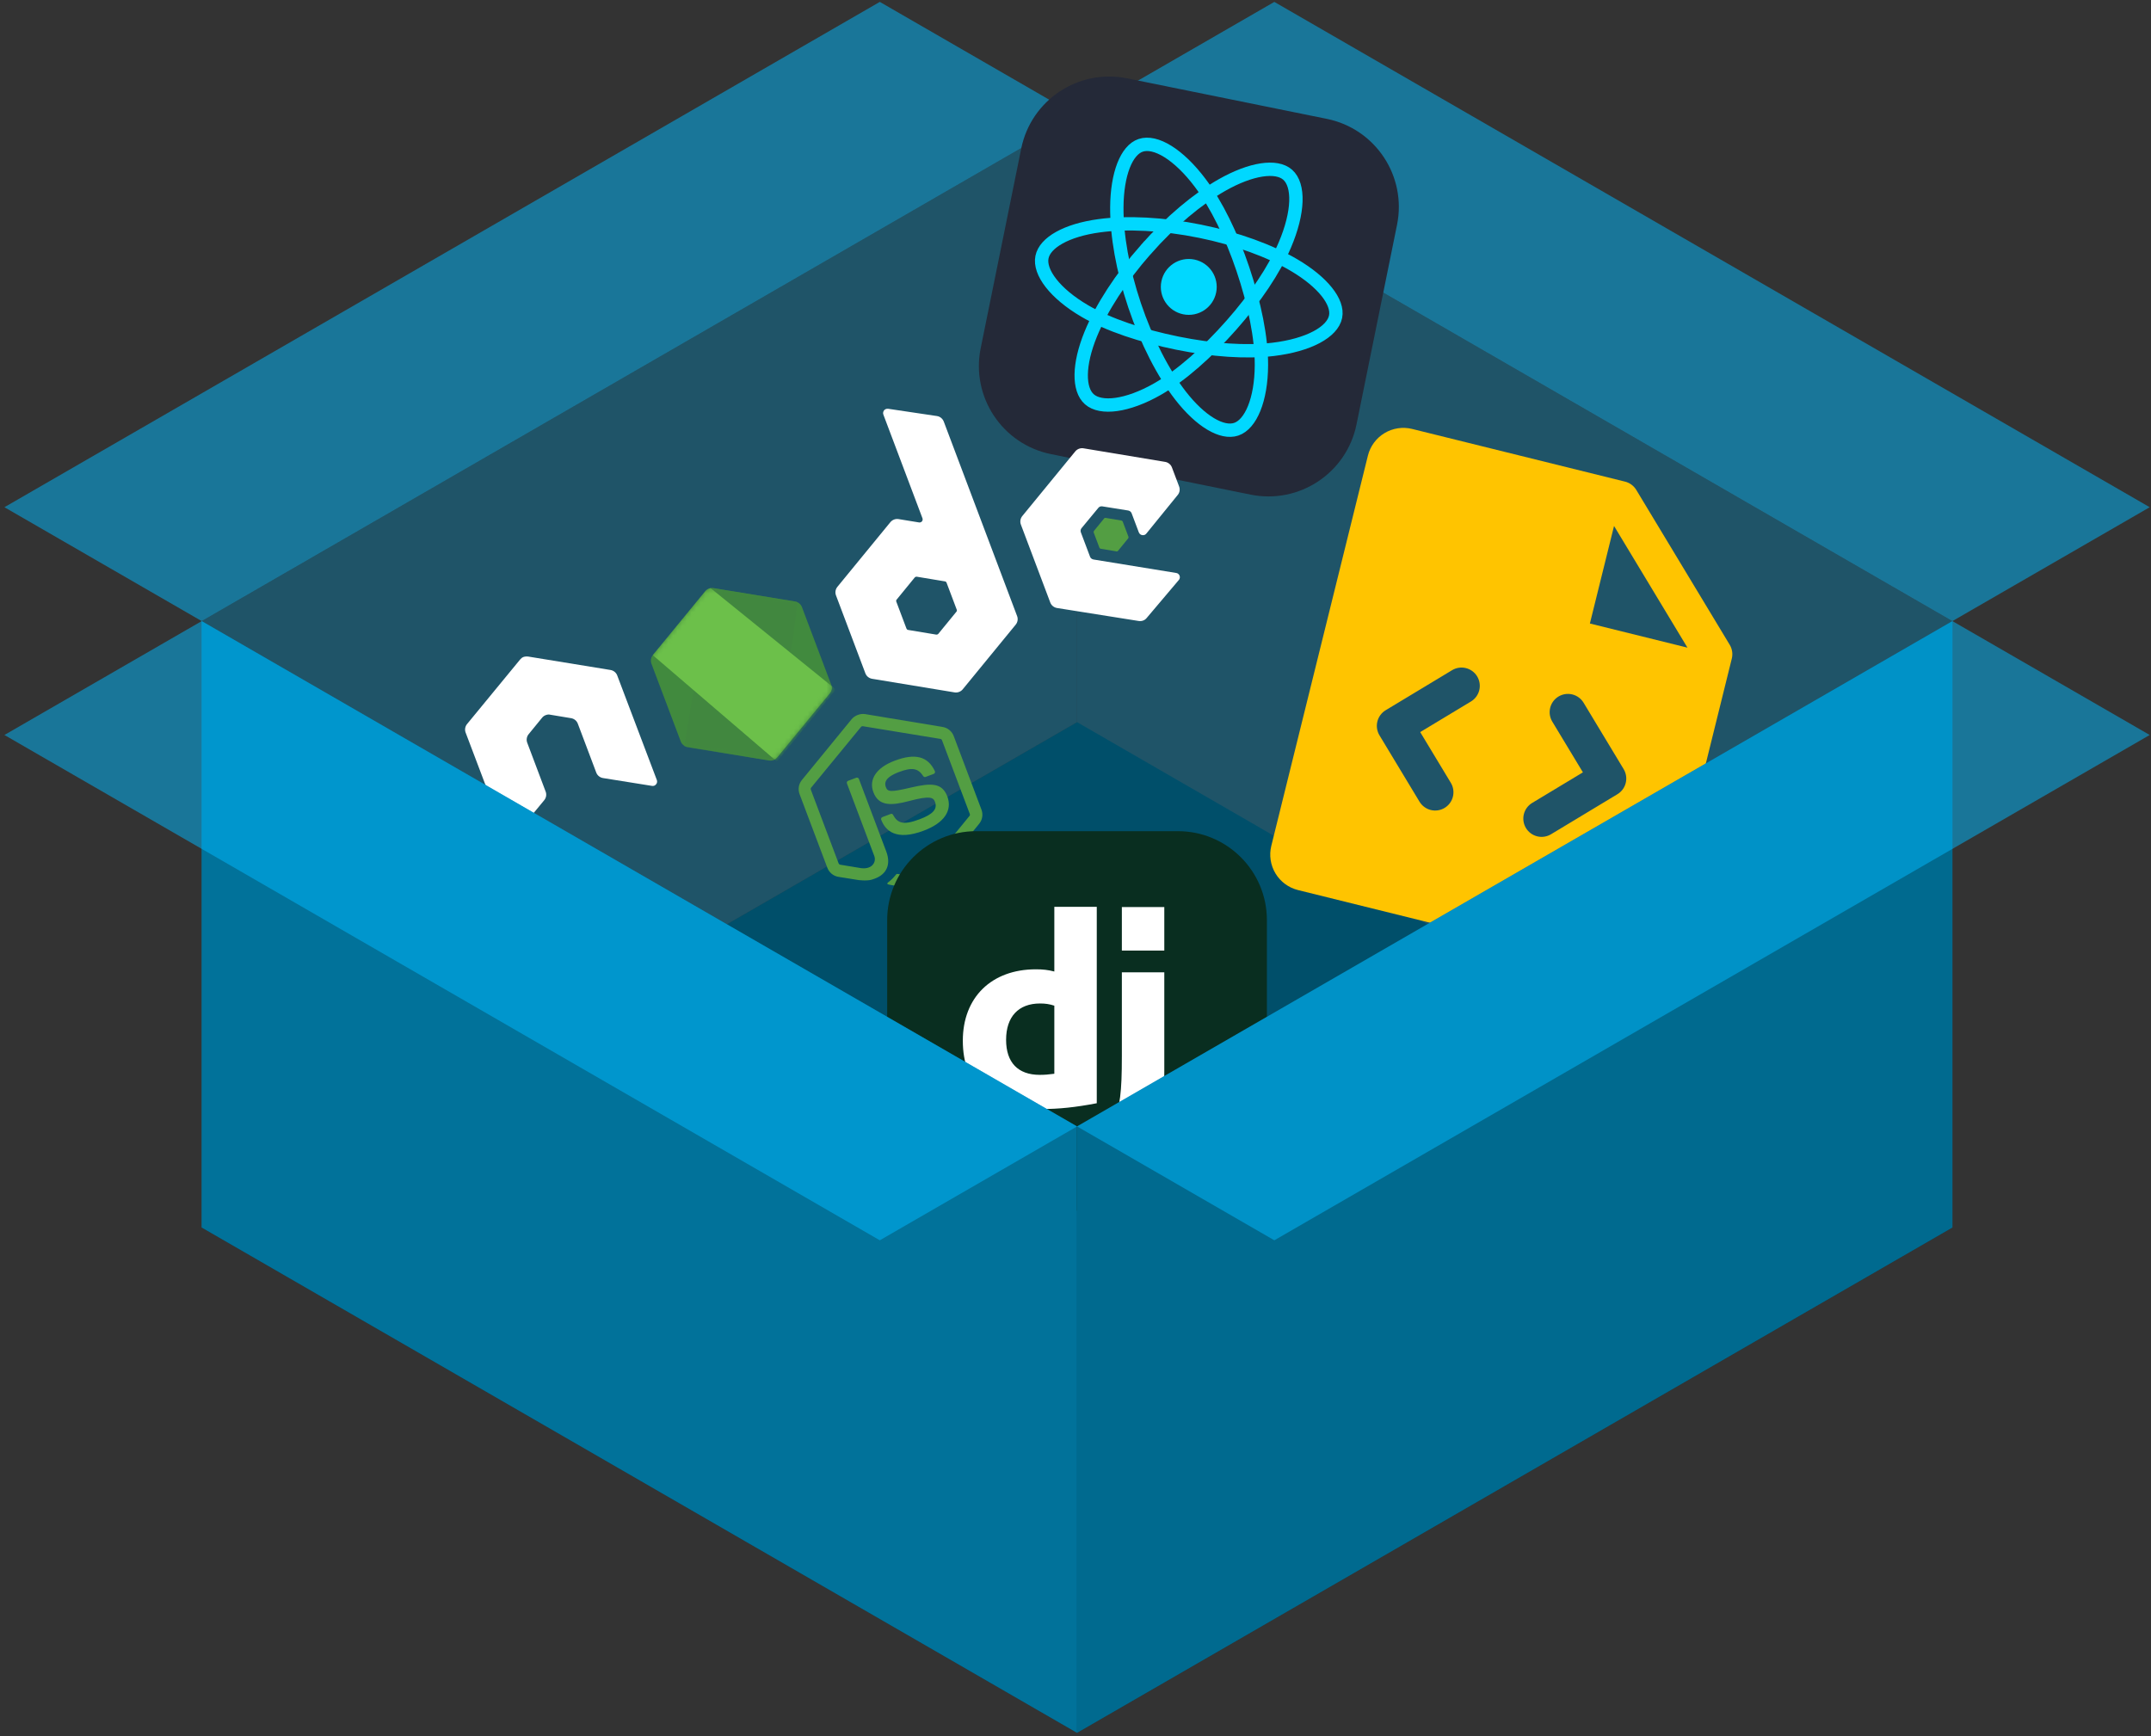
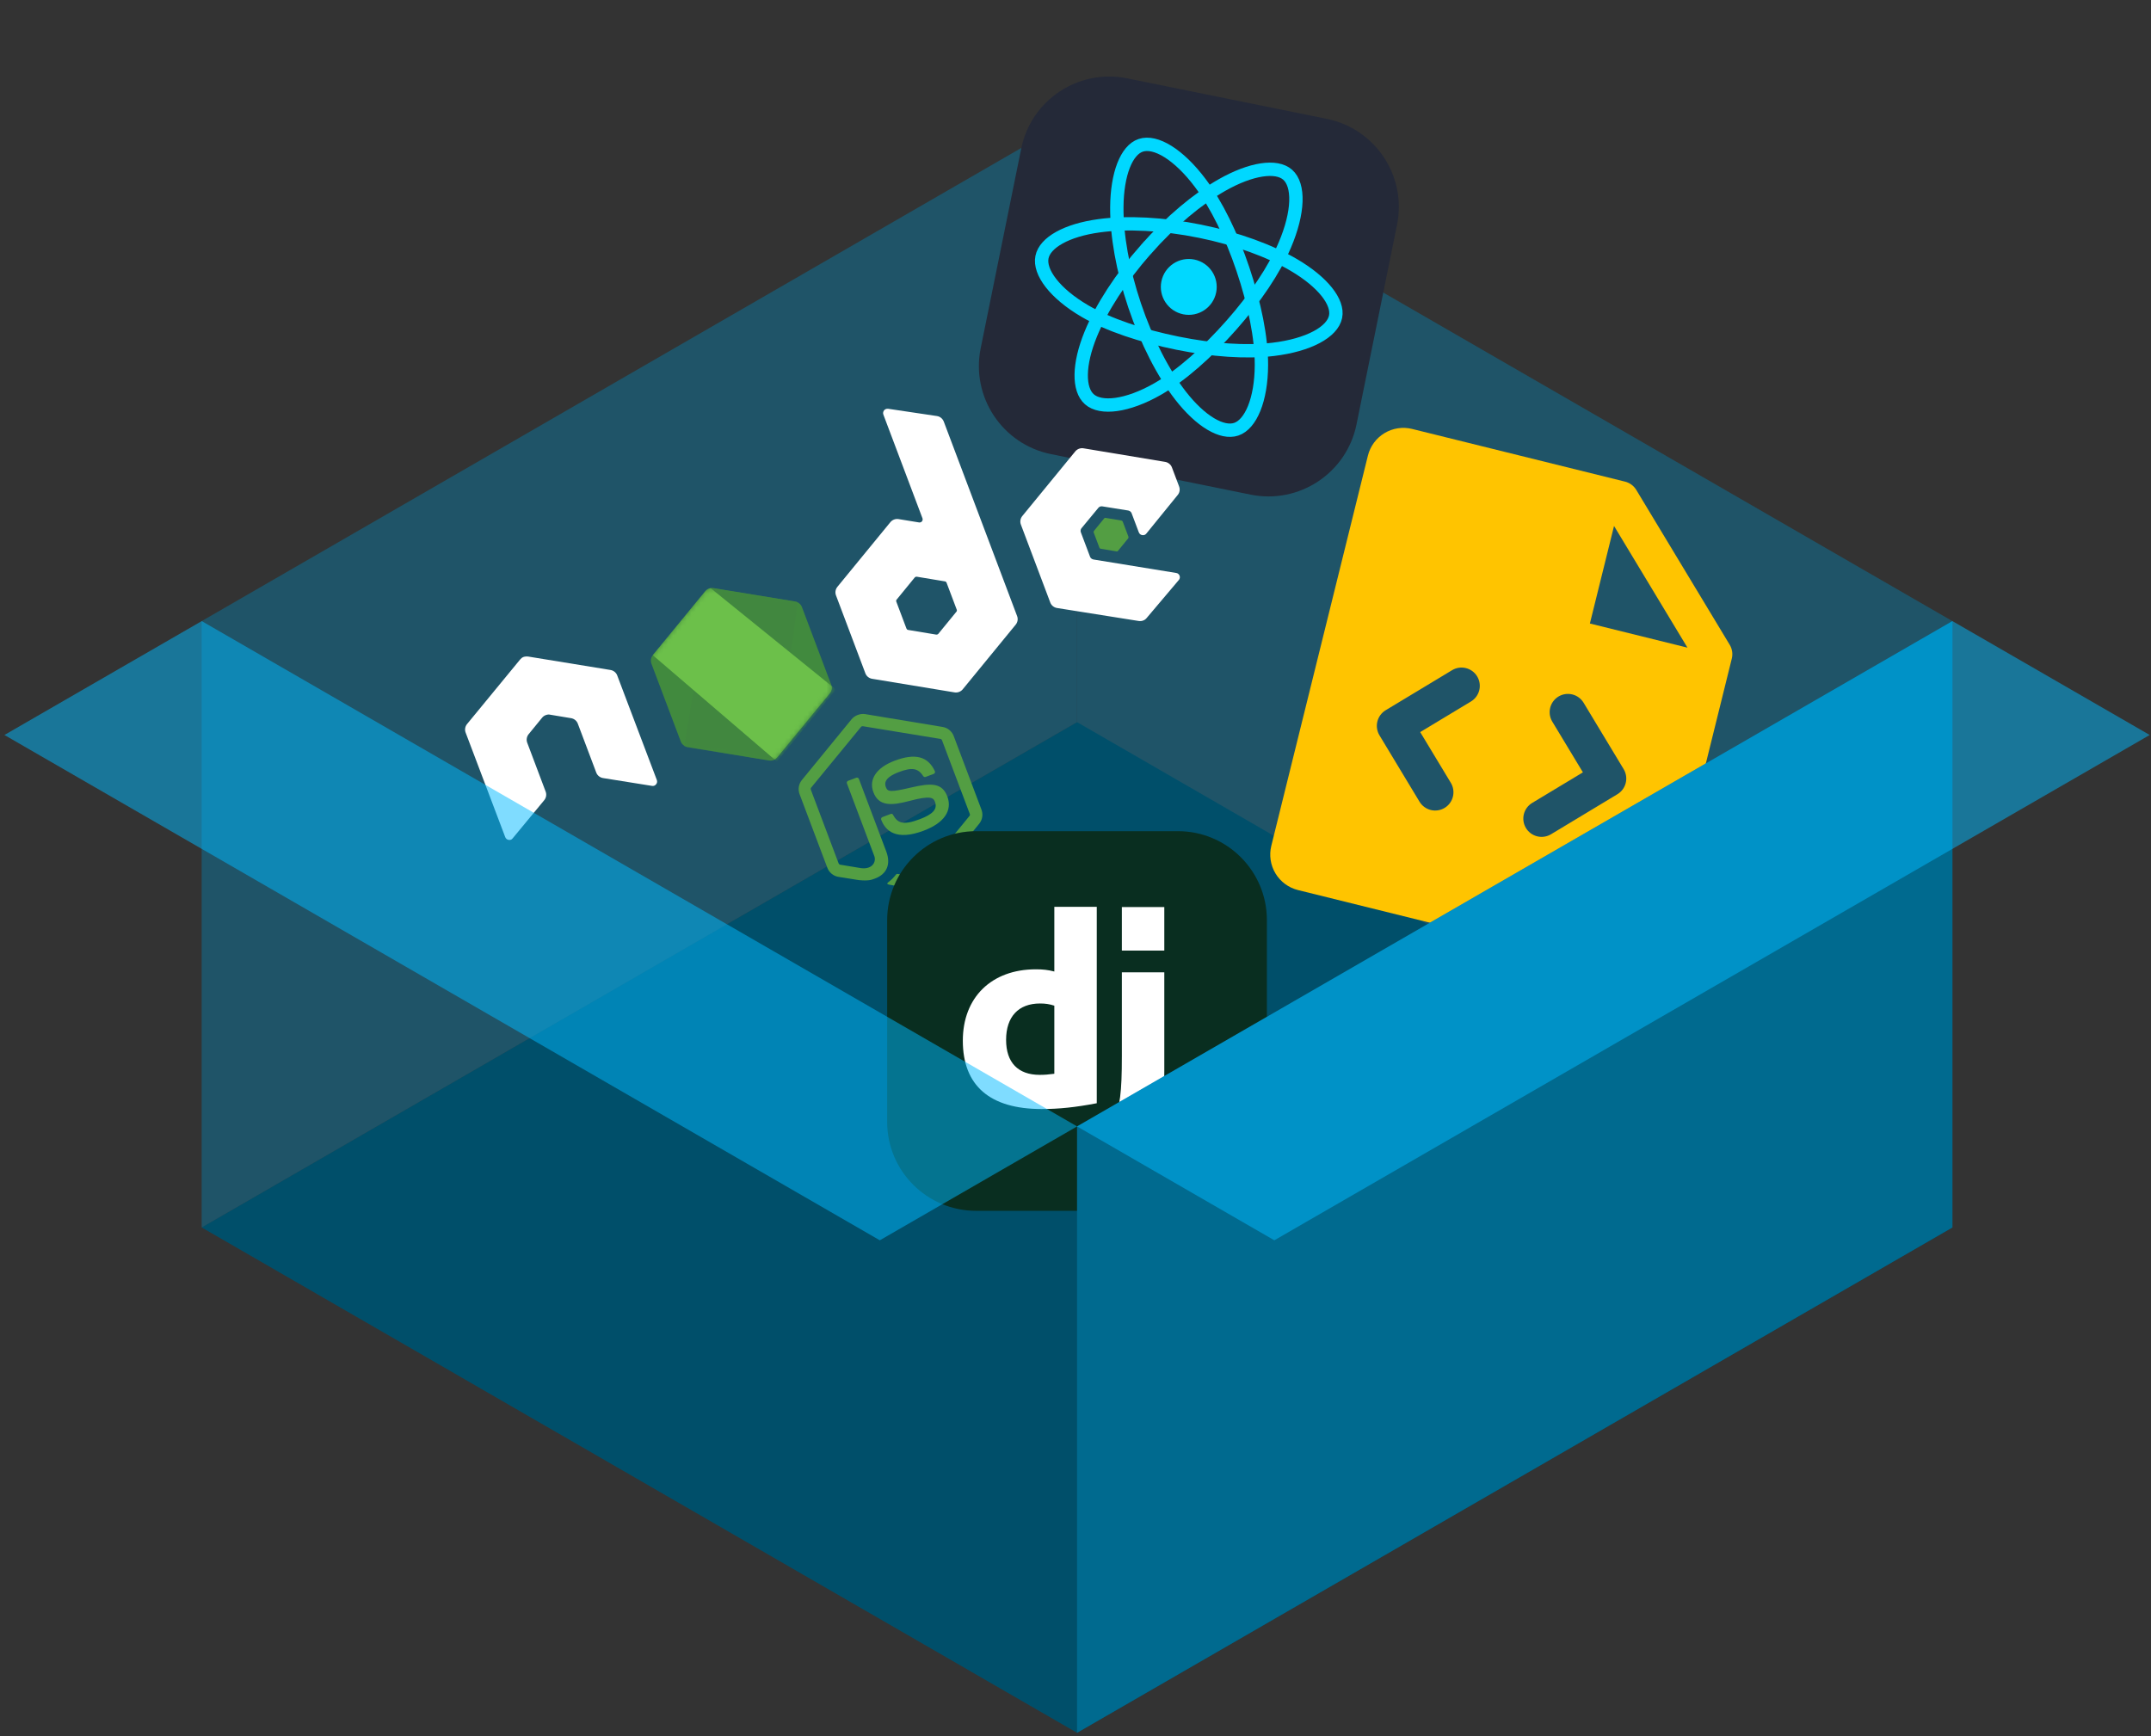
<svg xmlns="http://www.w3.org/2000/svg" width="462" height="373" viewBox="0 0 462 373" fill="none">
  <rect x="0" y="0" width="462" height="373" fill="#333333" stroke="none" />
  <rect width="217.102" height="217.124" transform="matrix(0.866 0.5 -0.866 0.5 231.351 155.123)" fill="#004F6A" />
  <rect width="217.102" height="130.261" transform="matrix(0.866 0.5 -2.20305e-08 1 231.331 24.873)" fill="#0085B6" fill-opacity="0.4" />
-   <path d="M273.705 0.409L461.721 108.959L419.346 133.424L231.331 24.873L273.705 0.409Z" fill="#00BBFF" fill-opacity="0.5" />
-   <path d="M0.951 108.959L188.967 0.408L231.341 24.873L43.325 133.424L0.951 108.959Z" fill="#00BBFF" fill-opacity="0.5" />
  <rect width="217.102" height="130.261" transform="matrix(0.866 -0.5 2.20305e-08 1 43.315 133.424)" fill="#0085B6" fill-opacity="0.4" />
  <g clip-path="url(#clip0_2382_14691)">
    <path d="M371.515 138.513L351.447 105.243C351.18 104.802 350.829 104.417 350.414 104.112C349.999 103.806 349.527 103.585 349.027 103.461L303.308 92.146C301.287 91.645 299.151 91.969 297.368 93.044C295.585 94.119 294.303 95.859 293.803 97.879L273.057 181.697C272.557 183.718 272.88 185.855 273.955 187.637C275.03 189.42 276.77 190.703 278.791 191.203L347.369 208.176C349.39 208.677 351.527 208.354 353.309 207.278C355.092 206.203 356.374 204.464 356.875 202.443L371.962 141.484C372.086 140.984 372.111 140.464 372.034 139.954C371.957 139.444 371.781 138.955 371.515 138.513ZM311.614 168.163C311.88 168.605 312.057 169.094 312.134 169.604C312.211 170.114 312.187 170.634 312.063 171.135C311.939 171.636 311.718 172.107 311.412 172.522C311.106 172.937 310.721 173.288 310.279 173.554C309.838 173.821 309.348 173.997 308.838 174.074C308.328 174.151 307.808 174.127 307.307 174.004C306.807 173.88 306.336 173.658 305.921 173.352C305.505 173.046 305.155 172.661 304.888 172.22L296.288 157.961C296.021 157.52 295.844 157.03 295.767 156.52C295.689 156.01 295.713 155.49 295.837 154.989C295.961 154.488 296.183 154.017 296.489 153.602C296.795 153.187 297.18 152.836 297.622 152.57L311.881 143.97C312.772 143.432 313.841 143.27 314.852 143.52C315.863 143.77 316.734 144.412 317.272 145.304C317.809 146.196 317.971 147.265 317.721 148.276C317.471 149.287 316.829 150.157 315.937 150.695L305.036 157.266L311.614 168.163ZM347.397 170.611L333.139 179.212C332.247 179.75 331.178 179.912 330.167 179.661C329.156 179.411 328.286 178.77 327.748 177.878C327.21 176.986 327.048 175.917 327.298 174.906C327.549 173.895 328.19 173.025 329.082 172.487L339.983 165.915L333.406 155.018C332.868 154.127 332.706 153.058 332.956 152.047C333.206 151.036 333.848 150.165 334.74 149.627C335.632 149.089 336.701 148.928 337.712 149.178C338.723 149.428 339.593 150.07 340.131 150.962L348.732 165.22C348.998 165.662 349.175 166.152 349.253 166.662C349.33 167.171 349.306 167.692 349.182 168.192C349.058 168.693 348.837 169.164 348.53 169.579C348.224 169.994 347.839 170.345 347.397 170.611ZM341.483 133.941L346.669 112.986L362.437 139.127L341.483 133.941Z" fill="#FFC400" />
  </g>
  <g clip-path="url(#clip1_2382_14691)">
    <path d="M284.982 25.535L242.101 16.831C231.653 14.71 221.463 21.461 219.342 31.909L210.638 74.79C208.517 85.239 215.268 95.428 225.716 97.549L268.597 106.253C279.046 108.374 289.235 101.623 291.356 91.175L300.06 48.294C302.181 37.846 295.43 27.656 284.982 25.535Z" fill="#242938" />
    <path d="M254.136 67.518C257.385 68.177 260.553 66.078 261.212 62.829C261.872 59.581 259.773 56.413 256.524 55.753C253.275 55.094 250.107 57.193 249.448 60.441C248.788 63.69 250.887 66.858 254.136 67.518Z" fill="#00D8FF" />
    <path d="M257.759 49.675C265.657 51.278 272.764 53.901 277.909 56.929C284.109 60.576 287.501 64.886 286.861 68.035C286.195 71.317 281.102 74.131 273.463 75.049C267.688 75.744 260.377 75.234 252.88 73.712C245.194 72.152 238.093 69.796 233 66.815C226.557 63.044 223.147 58.455 223.801 55.235C224.435 52.111 229.048 49.454 236.085 48.497C242.03 47.688 249.783 48.056 257.758 49.675L257.759 49.675Z" stroke="#00D8FF" stroke-width="2.867" />
    <path d="M246.128 53.577C251.463 47.536 257.284 42.69 262.478 39.745C268.734 36.197 274.163 35.412 276.571 37.538C279.082 39.755 278.975 45.573 275.954 52.649C273.672 57.999 269.577 64.077 264.513 69.811C259.322 75.691 253.734 80.665 248.608 83.586C242.122 87.283 236.442 87.945 233.98 85.77C231.59 83.661 231.594 78.337 234.28 71.763C236.55 66.208 240.742 59.676 246.127 53.576L246.128 53.577Z" stroke="#00D8FF" stroke-width="2.867" />
    <path d="M243.695 65.604C241.126 57.967 239.836 50.502 239.877 44.532C239.928 37.339 241.959 32.244 245.005 31.219C248.179 30.151 253.166 33.15 257.788 39.301C261.282 43.951 264.504 50.533 266.943 57.784C269.444 65.218 270.962 72.543 270.934 78.443C270.897 85.909 268.634 91.159 265.521 92.206C262.499 93.223 257.888 90.562 253.535 84.951C249.856 80.211 246.29 73.317 243.695 65.604Z" stroke="#00D8FF" stroke-width="2.867" />
  </g>
  <g clip-path="url(#clip2_2382_14691)">
    <path d="M198.293 190.892C197.779 191.086 197.248 191.129 196.712 191.058L191.133 190.069C190.305 189.95 190.596 189.684 190.776 189.537C191.585 188.88 191.73 188.747 192.483 187.837C192.56 187.729 192.711 187.712 192.839 187.742L197.123 188.515C197.286 188.531 197.457 188.467 197.534 188.36L208.225 175.287C208.336 175.167 208.353 175.004 208.288 174.832L202.332 159.032C202.267 158.861 202.147 158.75 201.984 158.733L185.337 156.006C185.174 155.988 185.003 156.053 184.926 156.16L174.222 169.199C174.111 169.319 174.107 169.516 174.159 169.653L180.115 185.453C180.167 185.591 180.3 185.736 180.463 185.753L185.013 186.504C187.423 186.769 188.239 185.092 187.786 183.892L181.907 168.298C181.83 168.092 181.924 167.822 182.164 167.731L183.911 167.073C184.117 166.995 184.387 167.089 184.478 167.329L190.357 182.923C191.378 185.631 190.498 187.763 187.928 188.732C187.139 189.029 186.523 189.262 184.451 189.064L180.078 188.364C178.993 188.186 178.083 187.433 177.695 186.405L171.738 170.605C171.351 169.577 171.537 168.41 172.235 167.56L182.925 154.488C183.601 153.685 184.766 153.245 185.804 153.402L202.464 156.164C203.549 156.342 204.459 157.095 204.847 158.123L210.803 173.923C211.191 174.951 211.004 176.118 210.307 176.968L199.617 190.041C199.248 190.414 198.773 190.711 198.293 190.892ZM198.413 178.438C192.416 180.699 190.148 178.422 189.269 176.092C189.192 175.886 189.286 175.616 189.526 175.525L191.308 174.853C191.513 174.776 191.736 174.848 191.814 175.054C192.773 176.767 193.897 177.361 197.53 175.991C200.409 174.906 201.398 173.79 200.816 172.247C200.48 171.356 199.892 170.835 195.234 172.081C191.356 173.113 188.715 173.169 187.591 170.187C186.545 167.411 188.255 164.887 192.162 163.414C196.549 161.76 199.277 162.454 200.792 165.641C200.831 165.744 200.835 165.86 200.805 165.988C200.762 166.083 200.685 166.19 200.583 166.229L198.8 166.901C198.629 166.965 198.406 166.893 198.307 166.734C197.185 165.005 195.89 164.788 193.08 165.847C189.927 167.036 189.963 168.275 190.273 169.098C190.648 170.092 191.21 170.232 195.666 169.178C200.089 168.138 202.374 168.176 203.485 171.124C204.588 174.153 202.766 176.797 198.413 178.438Z" fill="#539E43" />
    <path d="M132.567 145.093C132.335 144.476 131.772 144.022 131.107 143.921L113.423 141.036C113.131 140.99 112.831 141.024 112.544 141.093L112.407 141.145C112.133 141.248 111.897 141.455 111.709 141.682L100.33 155.524C99.897 156.039 99.775 156.751 100.007 157.368L108.518 179.838C108.634 180.146 108.922 180.39 109.247 180.424C109.586 180.492 109.929 180.363 110.104 180.101L116.881 171.91C117.313 171.395 117.436 170.683 117.203 170.066L113.237 159.544C113.004 158.927 113.127 158.215 113.559 157.7L116.425 154.192C116.635 153.917 116.917 153.732 117.226 153.616C117.534 153.5 117.869 153.452 118.173 153.533L122.642 154.276C123.307 154.377 123.869 154.831 124.101 155.448L128.068 165.97C128.301 166.587 128.863 167.04 129.528 167.142L140.025 168.821C140.19 168.855 140.362 168.841 140.519 168.782C140.677 168.722 140.815 168.62 140.916 168.485C141.139 168.245 141.194 167.872 141.078 167.563L132.567 145.093ZM190.749 87.811C190.423 87.777 190.081 87.906 189.892 88.134C189.683 88.409 189.615 88.747 189.731 89.056L198.13 111.334C198.207 111.539 198.182 111.783 198.028 111.998C197.861 112.178 197.655 112.256 197.411 112.231L192.99 111.51C192.666 111.459 192.335 111.493 192.029 111.608C191.722 111.724 191.451 111.917 191.242 112.169L179.875 126.044C179.443 126.559 179.32 127.271 179.553 127.888L185.871 144.648C186.104 145.265 186.666 145.718 187.331 145.82L205.028 148.739C205.352 148.79 205.683 148.756 205.99 148.64C206.296 148.525 206.567 148.332 206.777 148.08L218.143 134.204C218.575 133.689 218.698 132.977 218.465 132.36L202.715 90.581C202.469 89.929 201.907 89.476 201.242 89.374L190.749 87.811ZM205.486 130.951C205.551 131.122 205.534 131.285 205.423 131.405L201.538 136.158C201.482 136.218 201.412 136.264 201.335 136.293C201.258 136.323 201.175 136.334 201.093 136.326L195.038 135.32C194.875 135.304 194.742 135.158 194.69 135.021L192.519 129.263C192.454 129.092 192.471 128.929 192.583 128.809L196.467 124.056C196.524 123.996 196.593 123.949 196.67 123.92C196.748 123.891 196.83 123.88 196.913 123.888L202.968 124.894C203.131 124.91 203.264 125.056 203.315 125.193L205.486 130.951ZM252.96 106.321C253.393 105.805 253.481 105.106 253.249 104.489L251.711 100.411C251.479 99.794 250.916 99.341 250.286 99.226L232.704 96.303C232.38 96.252 232.049 96.286 231.743 96.401C231.436 96.517 231.165 96.71 230.956 96.962L219.589 110.837C219.157 111.353 219.034 112.064 219.267 112.681L225.585 129.441C225.818 130.058 226.38 130.511 227.045 130.613L244.575 133.399C245.24 133.501 245.891 133.255 246.289 132.753L253.194 124.592C253.416 124.351 253.472 123.978 253.355 123.67C253.239 123.361 252.951 123.117 252.625 123.084L234.859 120.191C234.52 120.123 234.245 119.913 234.129 119.605L232.152 114.361C232.036 114.053 232.091 113.68 232.314 113.439L235.89 109.116C235.992 108.981 236.129 108.879 236.287 108.819C236.445 108.76 236.616 108.746 236.781 108.78L242.322 109.666C242.661 109.734 242.935 109.944 243.051 110.252L244.602 114.365C244.718 114.674 245.006 114.917 245.332 114.951C245.497 114.985 245.668 114.971 245.826 114.912C245.983 114.852 246.121 114.749 246.223 114.615L252.96 106.321Z" fill="white" />
    <path d="M237.138 111.385C237.176 111.333 237.229 111.292 237.29 111.269C237.351 111.246 237.417 111.242 237.48 111.256L240.864 111.82C240.993 111.85 241.1 111.927 241.151 112.064L242.366 115.286C242.418 115.423 242.388 115.552 242.311 115.659L240.142 118.317C240.104 118.369 240.051 118.41 239.99 118.433C239.929 118.456 239.863 118.46 239.799 118.446L236.416 117.882C236.287 117.852 236.18 117.775 236.129 117.638L234.914 114.416C234.862 114.279 234.892 114.15 234.969 114.043L237.138 111.385Z" fill="#539E43" />
    <path d="M153.248 126.336C152.925 126.285 152.593 126.319 152.287 126.434C151.981 126.55 151.709 126.743 151.5 126.995L140.211 140.762C139.778 141.278 139.69 141.977 139.922 142.593L146.215 159.285C146.447 159.902 147.01 160.355 147.64 160.47L165.209 163.359C165.533 163.41 165.864 163.376 166.17 163.26C166.477 163.145 166.748 162.952 166.957 162.7L178.247 148.931C178.679 148.416 178.768 147.717 178.535 147.1L172.243 130.409C172.01 129.792 171.447 129.339 170.817 129.224L153.248 126.336Z" fill="url(#paint0_linear_2382_14691)" />
    <mask id="mask0_2382_14691" style="mask-type:luminance" maskUnits="userSpaceOnUse" x="139" y="126" width="40" height="38">
      <path d="M153.247 126.336C152.924 126.285 152.592 126.319 152.286 126.435C151.98 126.55 151.708 126.743 151.499 126.995L140.21 140.763C139.777 141.278 139.689 141.977 139.921 142.594L146.214 159.285C146.446 159.902 147.009 160.356 147.639 160.47L165.208 163.359C165.532 163.41 165.863 163.376 166.169 163.261C166.476 163.145 166.747 162.952 166.956 162.7L178.246 148.932C178.678 148.417 178.767 147.718 178.534 147.101L172.242 130.41C172.009 129.793 171.446 129.339 170.816 129.225L153.247 126.336Z" fill="white" />
    </mask>
    <g mask="url(#mask0_2382_14691)">
      <path d="M170.848 129.212L153.211 126.35C153.042 126.331 152.871 126.33 152.701 126.346L146.947 160.301C147.144 160.414 147.359 160.492 147.582 160.531L165.22 163.394C165.721 163.479 166.227 163.367 166.621 163.062L171.355 129.413C171.2 129.315 171.024 129.263 170.848 129.212Z" fill="url(#paint1_linear_2382_14691)" />
    </g>
    <mask id="mask1_2382_14691" style="mask-type:luminance" maskUnits="userSpaceOnUse" x="139" y="126" width="40" height="38">
      <path d="M153.247 126.336C152.924 126.285 152.592 126.319 152.286 126.435C151.98 126.55 151.708 126.743 151.499 126.995L140.21 140.763C139.777 141.278 139.689 141.977 139.921 142.594L146.214 159.285C146.446 159.902 147.009 160.356 147.639 160.47L165.208 163.359C165.532 163.41 165.863 163.376 166.169 163.261C166.476 163.145 166.747 162.952 166.956 162.7L178.246 148.932C178.678 148.417 178.767 147.718 178.534 147.101L172.242 130.41C172.009 129.793 171.446 129.339 170.816 129.225L153.247 126.336Z" fill="white" />
    </mask>
    <g mask="url(#mask1_2382_14691)">
      <path fill-rule="evenodd" clip-rule="evenodd" d="M178.312 148.907C178.633 148.512 178.786 147.984 178.756 147.487L152.619 126.338C152.182 126.424 151.749 126.626 151.463 127.008L140.195 140.73L166.393 163.186C166.605 163.064 166.798 162.913 166.967 162.735L178.312 148.907Z" fill="url(#paint2_linear_2382_14691)" />
      <path fill-rule="evenodd" clip-rule="evenodd" d="M178.313 148.907L166.989 162.688C166.824 162.869 166.63 163.022 166.415 163.139L166.883 163.55L179.422 148.215L179.344 148.009L178.674 147.479C178.787 147.984 178.633 148.512 178.313 148.907Z" fill="url(#paint3_linear_2382_14691)" />
      <path fill-rule="evenodd" clip-rule="evenodd" d="M178.313 148.907L166.989 162.688C166.824 162.869 166.63 163.022 166.415 163.139L166.883 163.55L179.422 148.215L179.344 148.009L178.674 147.479C178.787 147.984 178.633 148.512 178.313 148.907Z" fill="url(#paint4_linear_2382_14691)" />
    </g>
  </g>
  <g clip-path="url(#clip3_2382_14691)">
    <path d="M252.994 178.551H209.666C199.108 178.551 190.55 187.109 190.55 197.667V240.996C190.55 251.553 199.108 260.111 209.666 260.111H252.994C263.552 260.111 272.11 251.553 272.11 240.996V197.667C272.11 187.109 263.552 178.551 252.994 178.551Z" fill="#092E20" />
    <path d="M226.453 194.799H235.569V236.997C230.893 237.885 227.459 238.24 223.73 238.24C212.6 238.24 206.799 233.209 206.799 223.559C206.799 214.265 212.956 208.227 222.486 208.227C223.966 208.227 225.091 208.345 226.453 208.7V194.799ZM226.453 216.04C225.387 215.686 224.499 215.567 223.375 215.567C218.757 215.567 216.093 218.409 216.093 223.381C216.093 228.236 218.639 230.9 223.315 230.9C224.321 230.9 225.151 230.84 226.453 230.663V216.04Z" fill="white" />
    <path d="M250.073 208.878V230.012C250.073 237.293 249.541 240.786 247.942 243.805C246.462 246.706 244.508 248.541 240.483 250.554L232.018 246.528C236.043 244.634 237.997 242.977 239.239 240.431C240.542 237.826 240.957 234.807 240.957 226.874V208.878L250.073 208.878ZM240.957 194.848H250.073V204.201H240.957V194.848Z" fill="white" />
  </g>
  <rect width="217.102" height="130.261" transform="matrix(0.866 -0.5 2.20305e-08 1 231.331 241.975)" fill="#006A8F" />
  <path d="M231.331 241.975L419.347 133.424L461.721 157.889L273.705 266.44L231.331 241.975Z" fill="#00BBFF" fill-opacity="0.5" />
-   <rect width="217.102" height="130.261" transform="matrix(0.866 0.5 -2.20305e-08 1 43.315 133.424)" fill="#01729A" />
  <path d="M43.326 133.424L231.342 241.975L188.968 266.44L0.952 157.889L43.326 133.424Z" fill="#00BBFF" fill-opacity="0.5" />
  <defs>
    <linearGradient id="paint0_linear_2382_14691" x1="2582.76" y1="-54.339" x2="1938.08" y2="3027" gradientUnits="userSpaceOnUse">
      <stop stop-color="#41873F" />
      <stop offset="0.329" stop-color="#418B3D" />
      <stop offset="0.635" stop-color="#419637" />
      <stop offset="0.932" stop-color="#3FA92D" />
      <stop offset="1" stop-color="#3FAE2A" />
    </linearGradient>
    <linearGradient id="paint1_linear_2382_14691" x1="2268.16" y1="1648.3" x2="5417.83" y2="-1996.96" gradientUnits="userSpaceOnUse">
      <stop offset="0.138" stop-color="#41873F" />
      <stop offset="0.403" stop-color="#54A044" />
      <stop offset="0.714" stop-color="#66B848" />
      <stop offset="0.908" stop-color="#6CC04A" />
    </linearGradient>
    <linearGradient id="paint2_linear_2382_14691" x1="692.985" y1="2026.31" x2="4031.86" y2="767.572" gradientUnits="userSpaceOnUse">
      <stop offset="0.092" stop-color="#6CC04A" />
      <stop offset="0.286" stop-color="#66B848" />
      <stop offset="0.597" stop-color="#54A044" />
      <stop offset="0.862" stop-color="#41873F" />
    </linearGradient>
    <linearGradient id="paint3_linear_2382_14691" x1="-1338.71" y1="1304.02" x2="2000.13" y2="45.297" gradientUnits="userSpaceOnUse">
      <stop offset="0.092" stop-color="#6CC04A" />
      <stop offset="0.286" stop-color="#66B848" />
      <stop offset="0.597" stop-color="#54A044" />
      <stop offset="0.862" stop-color="#41873F" />
    </linearGradient>
    <linearGradient id="paint4_linear_2382_14691" x1="1483.64" y1="-2798.37" x2="2308.72" y2="1952.78" gradientUnits="userSpaceOnUse">
      <stop stop-color="#41873F" />
      <stop offset="0.329" stop-color="#418B3D" />
      <stop offset="0.635" stop-color="#419637" />
      <stop offset="0.932" stop-color="#3FA92D" />
      <stop offset="1" stop-color="#3FAE2A" />
    </linearGradient>
    <clipPath id="clip0_2382_14691">
      <rect width="125.595" height="125.595" fill="white" transform="translate(279.469 74.115) rotate(13.902)" />
    </clipPath>
    <clipPath id="clip1_2382_14691">
      <rect width="82.364" height="82.364" fill="white" transform="translate(223.184 12.991) rotate(11.474)" />
    </clipPath>
    <clipPath id="clip2_2382_14691">
      <rect width="162.263" height="99.513" fill="white" transform="translate(88.233 126.342) rotate(-20.656)" />
    </clipPath>
    <clipPath id="clip3_2382_14691">
      <rect width="81.56" height="81.56" fill="white" transform="translate(190.55 178.551)" />
    </clipPath>
  </defs>
</svg>